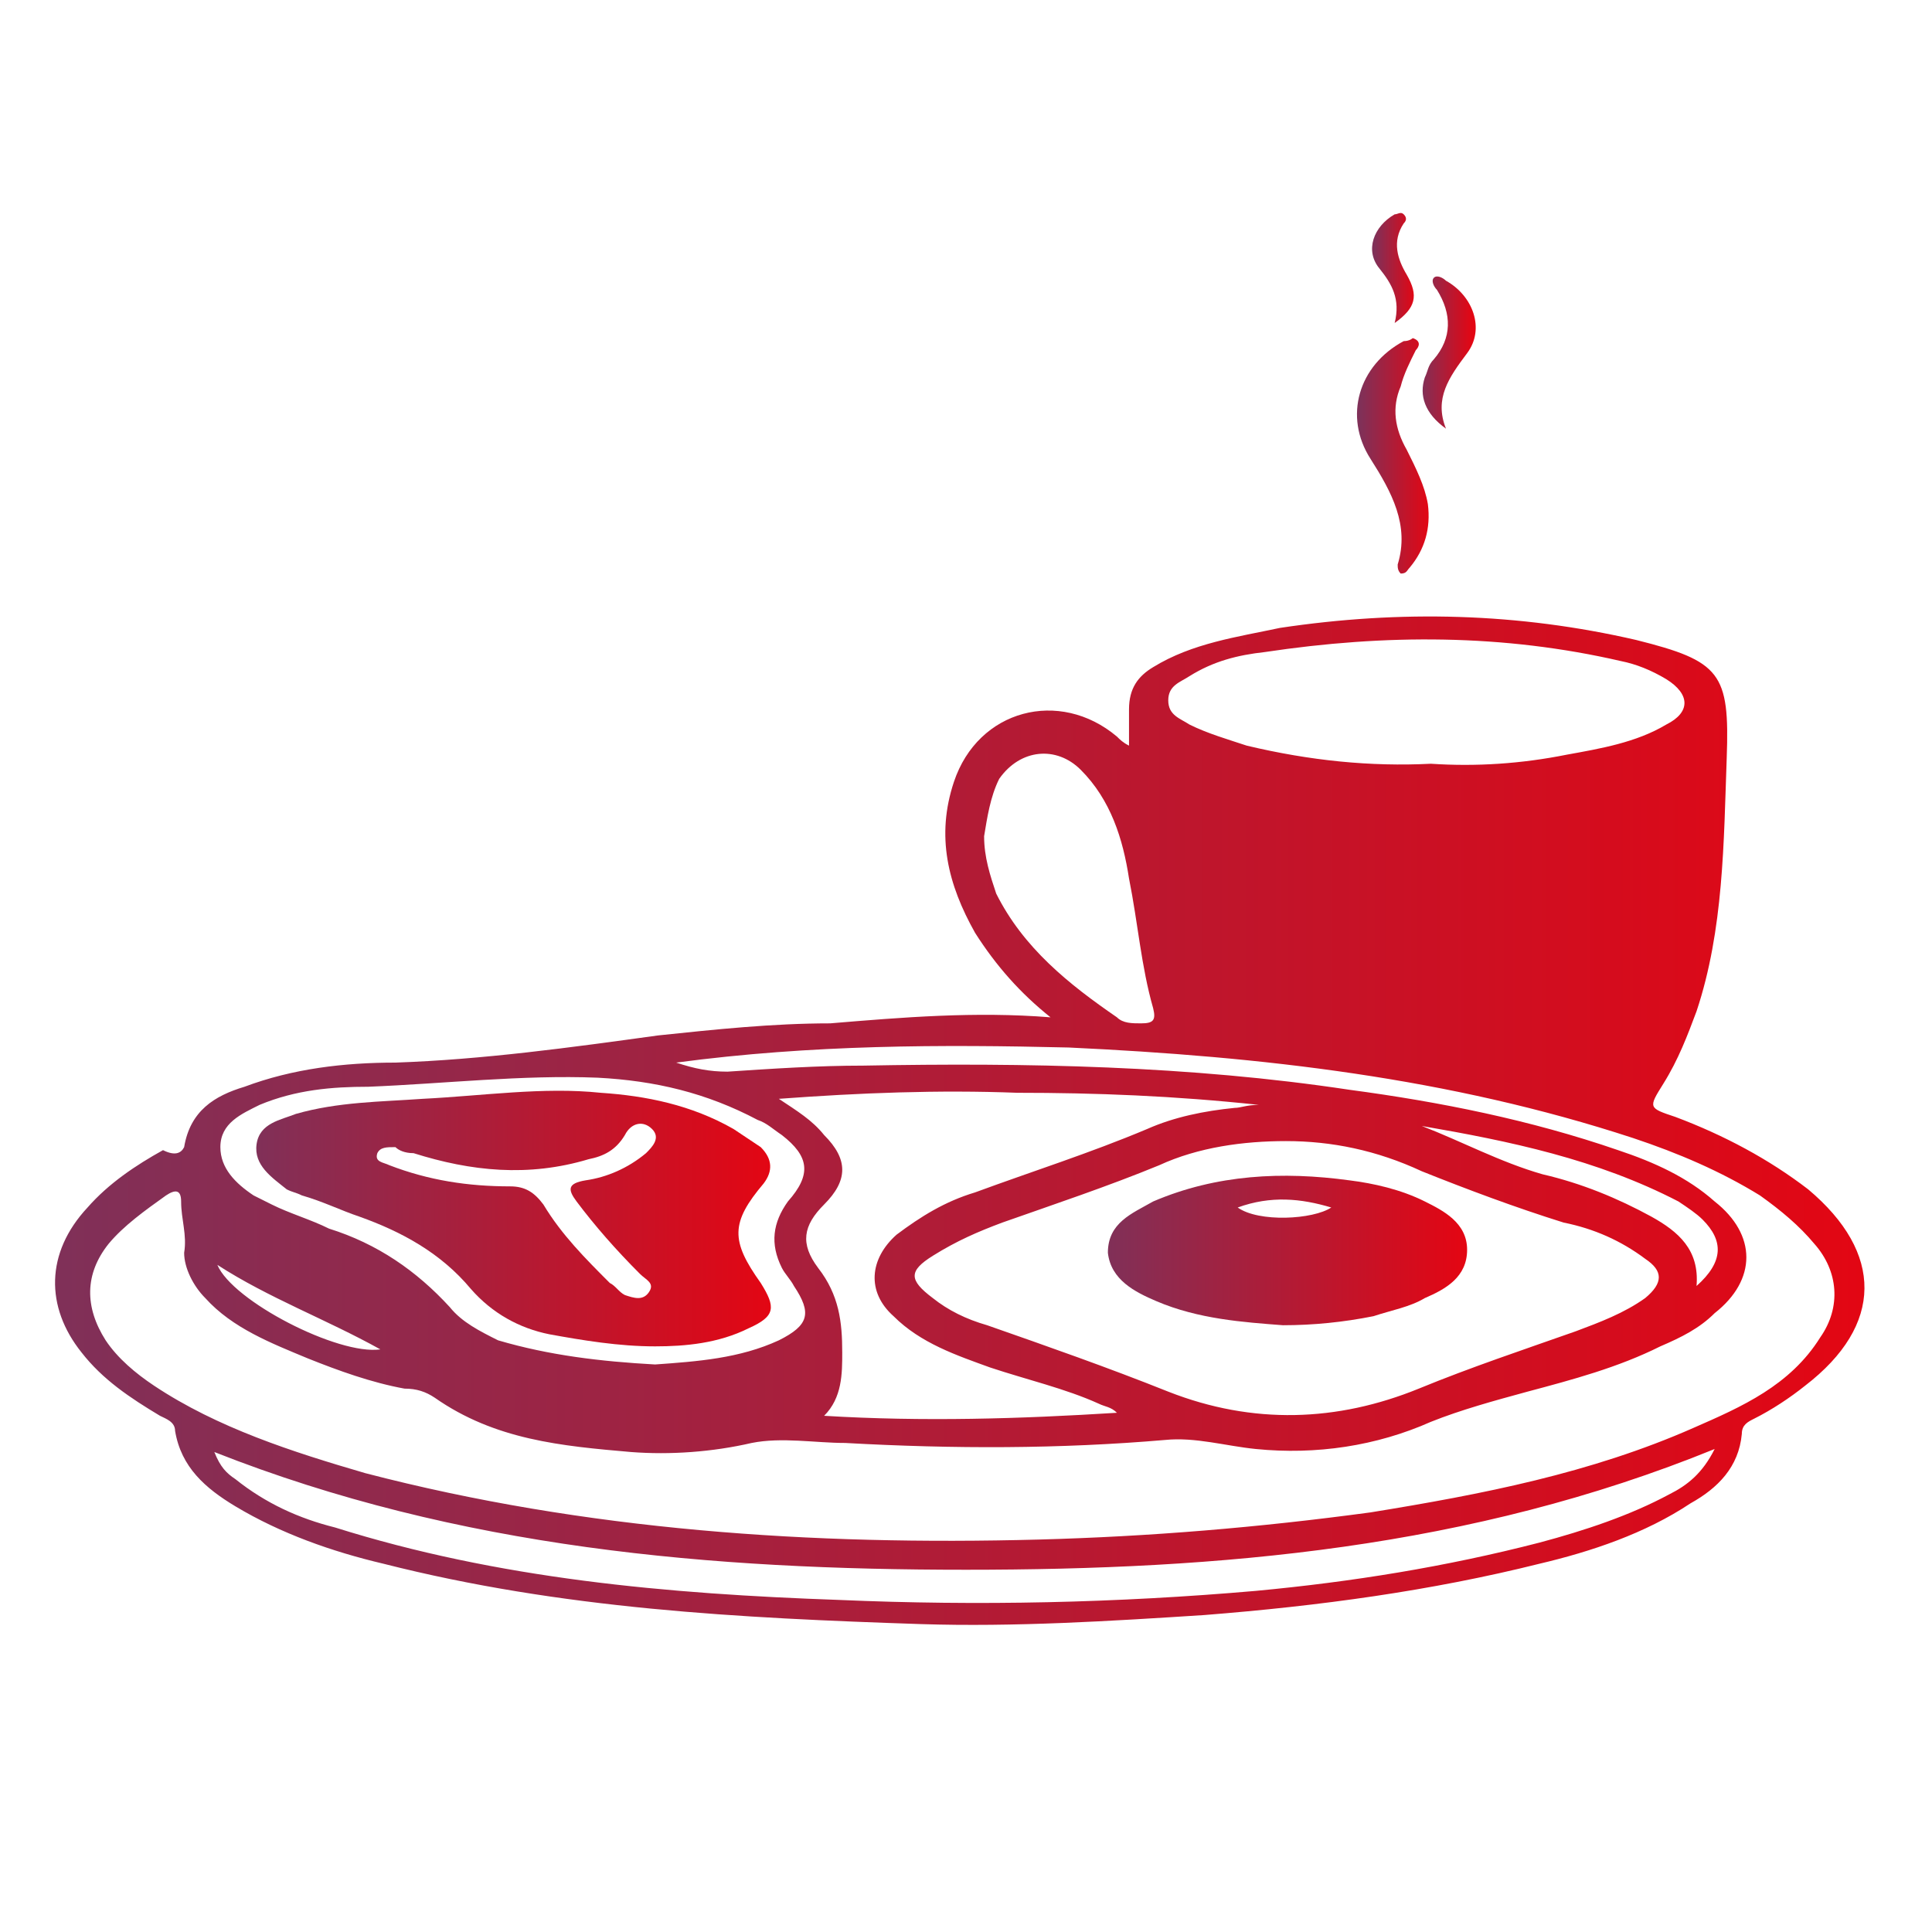
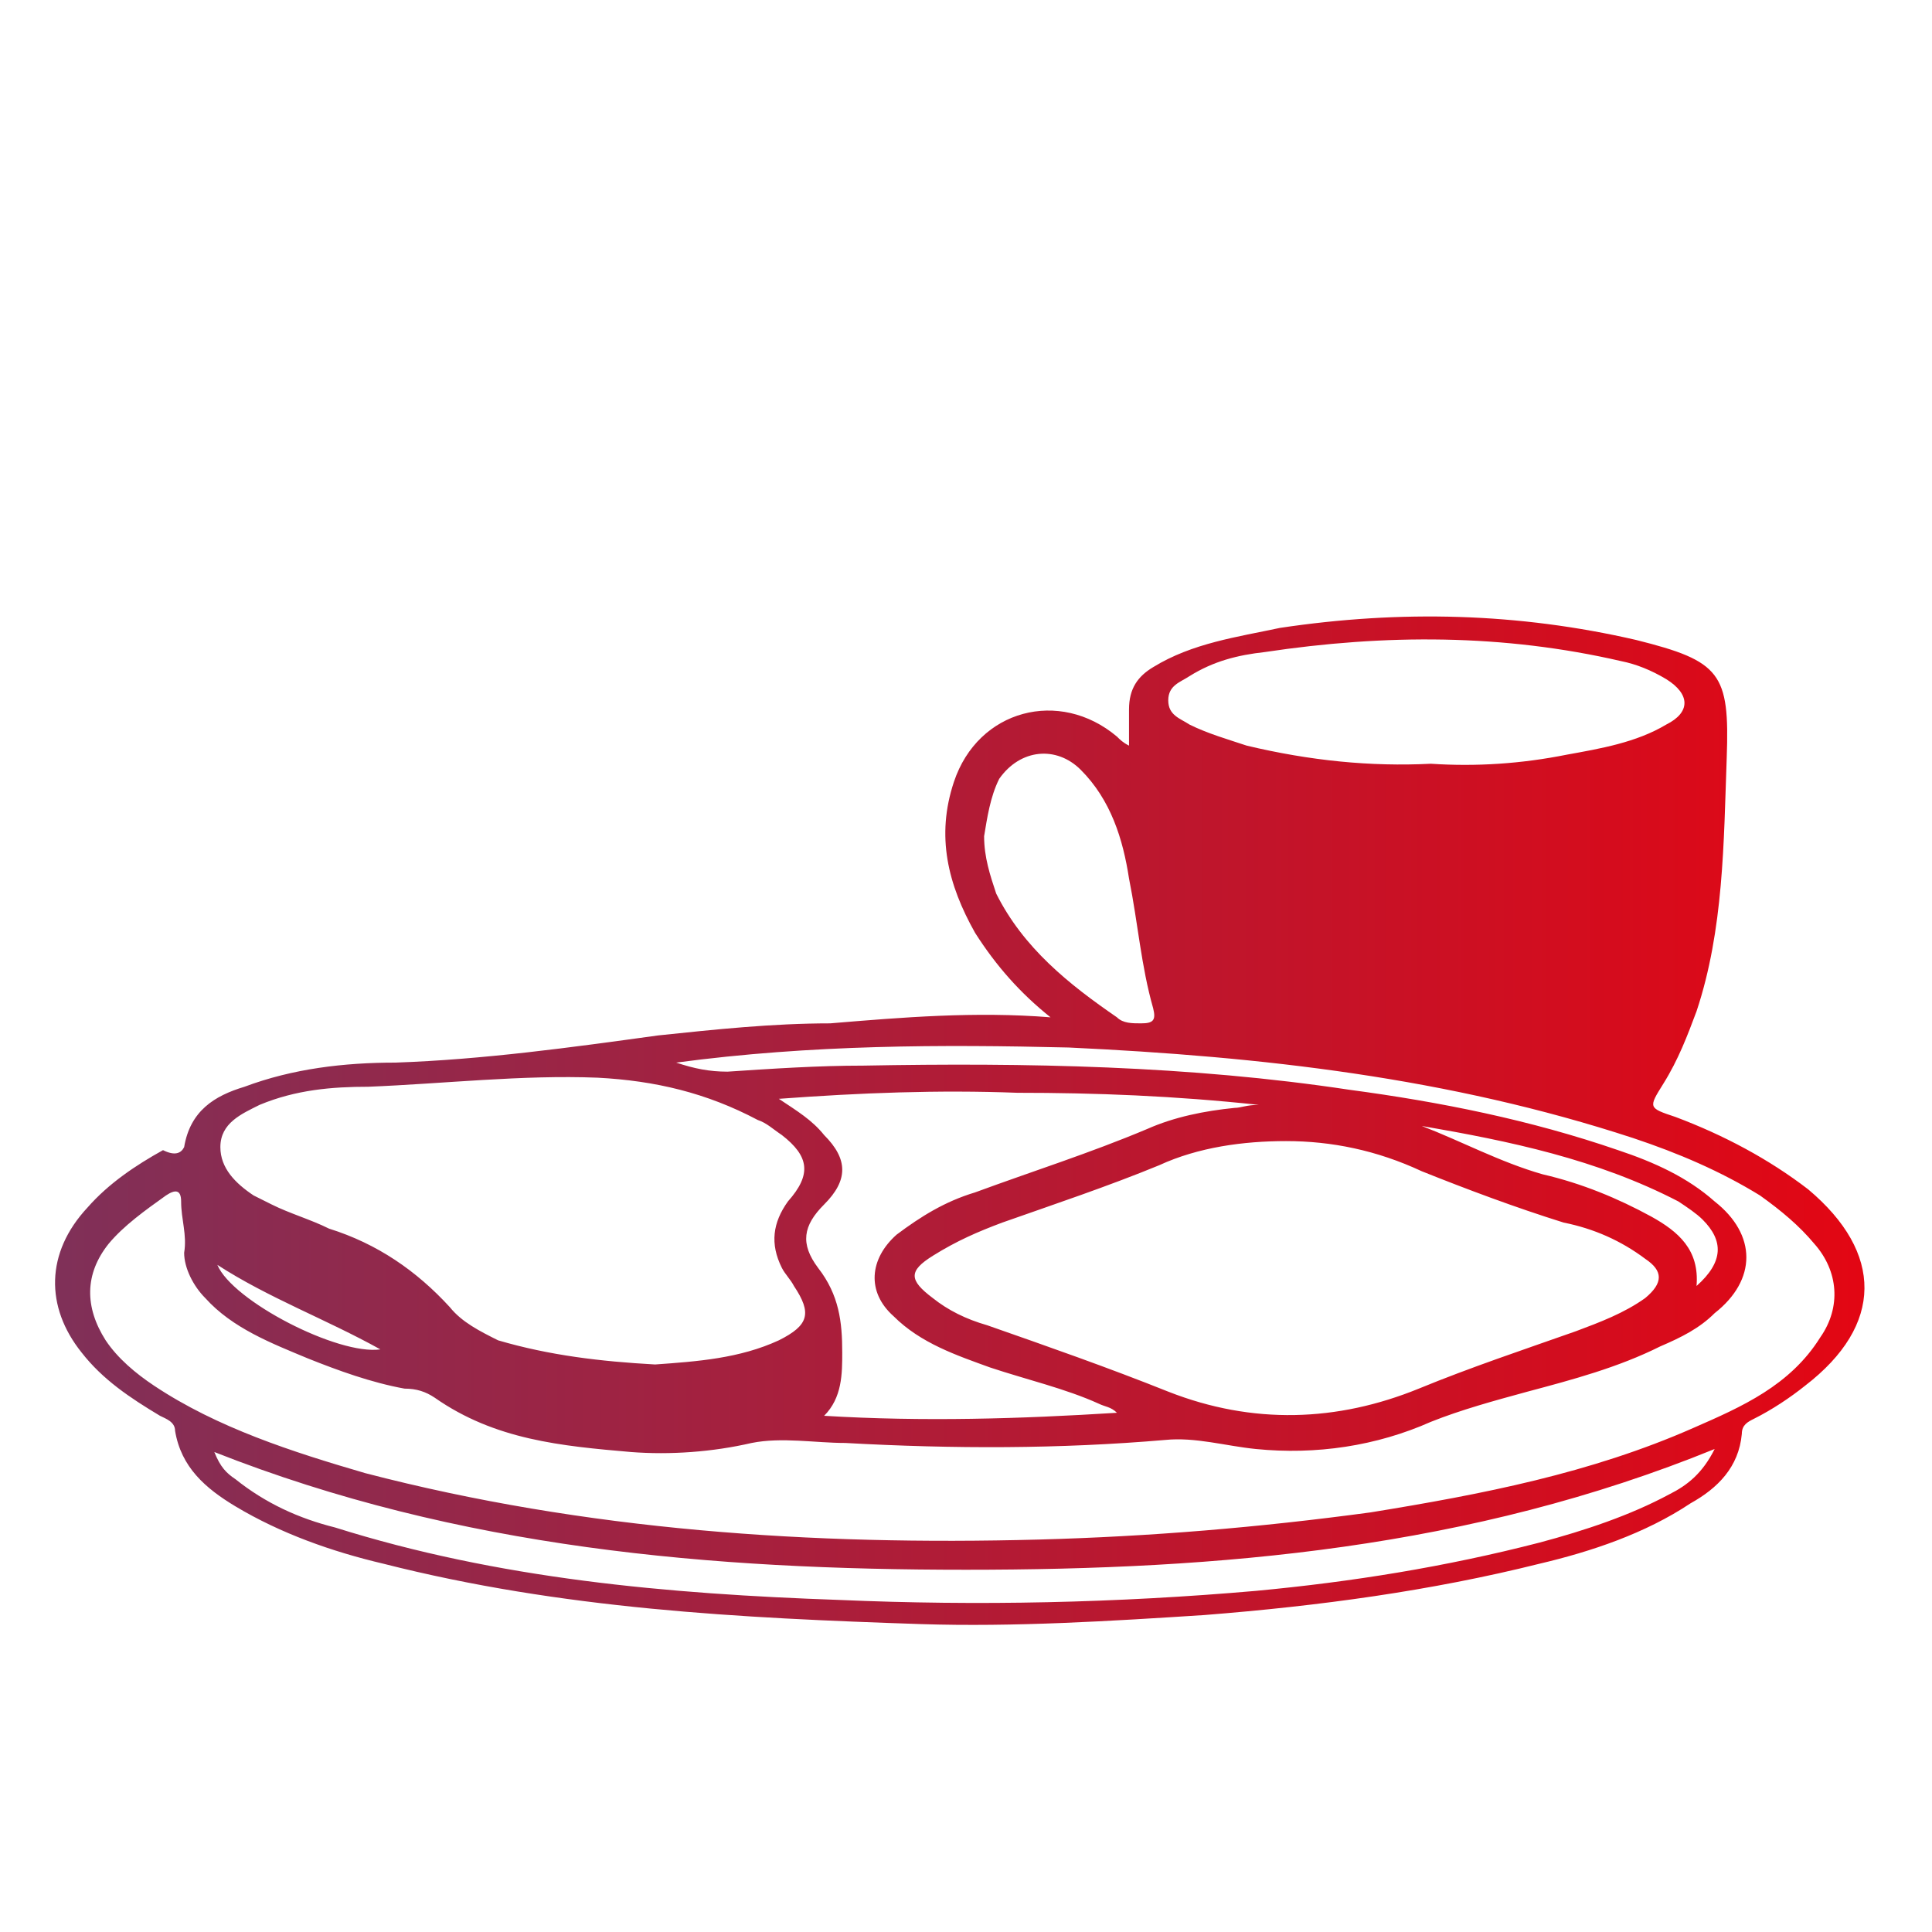
<svg xmlns="http://www.w3.org/2000/svg" version="1.1" id="Слой_1" x="0px" y="0px" viewBox="0 0 64 64" style="enable-background:new 0 0 64 64;" xml:space="preserve">
  <style type="text/css">
	.st0{fill:url(#SVGID_1_);}
	.st1{fill:url(#SVGID_00000052807725201258706840000012534467691373872285_);}
	.st2{fill:url(#SVGID_00000084491229791824109710000004534450546631468212_);}
	.st3{fill:url(#SVGID_00000062898358848645996890000000700483159053431479_);}
	.st4{fill:url(#SVGID_00000008141028625930515460000004342790720348662716_);}
	.st5{fill:url(#SVGID_00000088124403120995208900000006397372186720881835_);}
</style>
  <g>
    <linearGradient id="SVGID_1_" gradientUnits="userSpaceOnUse" x1="2.078" y1="37.367" x2="61.922" y2="37.367">
      <stop offset="0" style="stop-color:#803058" />
      <stop offset="1" style="stop-color:#E30613" />
    </linearGradient>
    <path class="st0" d="M34.8,33.7c-1-0.8-1.8-1.7-2.5-2.8c-0.9-1.6-1.3-3.2-0.7-5c0.8-2.4,3.5-3.1,5.4-1.5c0.1,0.1,0.2,0.2,0.4,0.3   c0-0.5,0-0.8,0-1.2c0-0.7,0.3-1.1,0.8-1.4c1.3-0.8,2.8-1,4.2-1.3c4-0.6,7.9-0.5,11.8,0.4c2.8,0.7,3.1,1.1,3,3.9   c-0.1,2.8-0.1,5.7-1,8.4c-0.3,0.8-0.6,1.6-1.1,2.4c-0.5,0.8-0.5,0.8,0.4,1.1c1.6,0.6,3.1,1.4,4.4,2.4c2.5,2.1,2.5,4.5-0.1,6.5   c-0.5,0.4-1.1,0.8-1.7,1.1c-0.2,0.1-0.4,0.2-0.4,0.5c-0.1,1.1-0.8,1.8-1.7,2.3c-1.5,1-3.3,1.6-5,2c-3.6,0.9-7.3,1.4-11.1,1.7   c-3.1,0.2-6.3,0.4-9.4,0.3c-6-0.2-11.9-0.5-17.8-2c-1.7-0.4-3.4-1-4.9-1.9c-1-0.6-1.8-1.3-2-2.5c0-0.3-0.3-0.4-0.5-0.5   c-1-0.6-1.9-1.2-2.6-2.1c-1.2-1.5-1.2-3.3,0.2-4.8c0.7-0.8,1.6-1.4,2.5-1.9C5.8,38.3,6,38.2,6.1,38c0.2-1.2,1-1.7,2-2   c1.6-0.6,3.3-0.8,5-0.8c2.9-0.1,5.8-0.5,8.7-0.9c1.9-0.2,3.8-0.4,5.7-0.4C29.9,33.7,32.3,33.5,34.8,33.7z M22.4,35.2   c0.6,0.2,1.1,0.3,1.7,0.3c1.5-0.1,3-0.2,4.5-0.2c5.4-0.1,10.8,0,16.1,0.8c3,0.4,6,1,8.9,2c1.2,0.4,2.3,0.9,3.2,1.7   c1.4,1.1,1.4,2.6,0,3.7c-0.5,0.5-1.1,0.8-1.8,1.1c-1.4,0.7-2.9,1.1-4.4,1.5c-1.1,0.3-2.2,0.6-3.2,1c-1.8,0.8-3.8,1.1-5.8,0.9   c-1-0.1-2-0.4-3-0.3C35.1,48,31.6,48,28,47.8c-1,0-2.1-0.2-3.1,0c-1.3,0.3-2.7,0.4-4,0.3c-2.3-0.2-4.5-0.4-6.5-1.8   c-0.3-0.2-0.6-0.3-1-0.3c-1.1-0.2-2.2-0.6-3.2-1c-1.2-0.5-2.5-1-3.4-2c-0.4-0.4-0.7-1-0.7-1.5c0.1-0.6-0.1-1.1-0.1-1.7   c0-0.4-0.2-0.4-0.5-0.2c-0.7,0.5-1.4,1-1.9,1.6c-0.8,1-0.8,2.1-0.1,3.2c0.4,0.6,1,1.1,1.6,1.5c2.1,1.4,4.6,2.2,7,2.9   c7.3,1.9,14.8,2.4,22.3,2.2c3.7-0.1,7.3-0.4,11-0.9c3.7-0.6,7.3-1.3,10.7-2.8c1.6-0.7,3.2-1.4,4.2-3c0.7-1,0.6-2.2-0.2-3.1   c-0.5-0.6-1.1-1.1-1.8-1.6c-1.3-0.8-2.7-1.4-4.2-1.9c-6.1-2-12.3-2.7-18.7-3C31.2,34.6,26.9,34.6,22.4,35.2z M42.6,37.8   c-1.4,0-2.9,0.2-4.2,0.8c-1.7,0.7-3.5,1.3-5.2,1.9c-0.8,0.3-1.5,0.6-2.3,1.1c-0.8,0.5-0.8,0.8,0,1.4c0.5,0.4,1.1,0.7,1.8,0.9   c2,0.7,4,1.4,6,2.2c2.8,1.1,5.6,1,8.3-0.1c1.7-0.7,3.5-1.3,5.2-1.9c0.8-0.3,1.6-0.6,2.3-1.1c0.6-0.5,0.6-0.9,0-1.3   c-0.8-0.6-1.7-1-2.7-1.2c-1.6-0.5-3.2-1.1-4.7-1.7C45.6,38.1,44.1,37.8,42.6,37.8z M37,46.8c-0.2-0.2-0.4-0.2-0.6-0.3   c-1.1-0.5-2.4-0.8-3.6-1.2c-1.1-0.4-2.3-0.8-3.2-1.7c-0.9-0.8-0.8-1.9,0.1-2.7c0.8-0.6,1.6-1.1,2.6-1.4c1.9-0.7,3.8-1.3,5.7-2.1   c0.9-0.4,1.9-0.6,2.9-0.7c0.2,0,0.4-0.1,0.8-0.1c-2.8-0.3-5.4-0.4-8-0.4c-2.6-0.1-5.2,0-7.9,0.2c0.6,0.4,1.1,0.7,1.5,1.2   c0.8,0.8,0.8,1.5,0,2.3c-0.7,0.7-0.8,1.3-0.2,2.1c0.7,0.9,0.8,1.8,0.8,2.8c0,0.7,0,1.5-0.6,2.1C30.6,47.1,33.8,47,37,46.8z    M7.1,48.1c0.2,0.5,0.4,0.7,0.7,0.9c1,0.8,2.1,1.3,3.3,1.6c5.4,1.7,11,2.2,16.7,2.4c4.6,0.2,9.2,0.1,13.8-0.3   c3.2-0.3,6.3-0.8,9.4-1.6c1.5-0.4,3-0.9,4.3-1.6c0.6-0.3,1.1-0.7,1.5-1.5C48.7,51.3,40.4,52,32,52C23.6,52,15.2,51.3,7.1,48.1z    M47.4,25.3c1.5,0.1,3,0,4.5-0.3c1.1-0.2,2.3-0.4,3.3-1c0.8-0.4,0.8-1,0-1.5c-0.5-0.3-1-0.5-1.5-0.6c-3.9-0.9-7.8-0.9-11.8-0.3   c-0.9,0.1-1.7,0.3-2.5,0.8c-0.3,0.2-0.7,0.3-0.7,0.8c0,0.5,0.4,0.6,0.7,0.8c0.6,0.3,1.3,0.5,1.9,0.7C43.4,25.2,45.4,25.4,47.4,25.3   z M21.7,45.2c1.4-0.1,2.8-0.2,4.1-0.8c1-0.5,1.1-0.9,0.5-1.8c-0.1-0.2-0.3-0.4-0.4-0.6c-0.4-0.8-0.3-1.5,0.2-2.2   c0.8-0.9,0.7-1.5-0.2-2.2c-0.3-0.2-0.5-0.4-0.8-0.5c-1.7-0.9-3.4-1.3-5.3-1.4c-2.5-0.1-5.1,0.2-7.6,0.3C11,36,9.8,36.1,8.6,36.6   C8,36.9,7.3,37.2,7.3,38c0,0.7,0.5,1.2,1.1,1.6c0.2,0.1,0.4,0.2,0.6,0.3c0.6,0.3,1.3,0.5,1.9,0.8c1.6,0.5,2.9,1.4,4,2.6   c0.4,0.5,1,0.8,1.6,1.1C18.2,44.9,19.9,45.1,21.7,45.2z M32.6,27.7c0,0.7,0.2,1.3,0.4,1.9c0.9,1.8,2.4,3,4,4.1   c0.2,0.2,0.5,0.2,0.8,0.2c0.4,0,0.5-0.1,0.4-0.5c-0.4-1.4-0.5-2.8-0.8-4.3c-0.2-1.3-0.6-2.6-1.6-3.6c-0.8-0.8-2-0.7-2.7,0.3   C32.8,26.4,32.7,27.1,32.6,27.7z M47.1,37.3c1.3,0.5,2.6,1.2,4,1.6c1.3,0.3,2.5,0.8,3.6,1.4c0.9,0.5,1.6,1.1,1.5,2.3   c0.9-0.8,0.9-1.5,0.2-2.2c-0.2-0.2-0.5-0.4-0.8-0.6C52.9,38.4,50,37.8,47.1,37.3z M7.2,41.9c0.5,1.2,4,3,5.4,2.8   C10.8,43.7,8.9,43,7.2,41.9z" />
    <linearGradient id="SVGID_00000126319660833235716610000015911247820510438033_" gradientUnits="userSpaceOnUse" x1="45.075" y1="15.071" x2="47.34" y2="15.071">
      <stop offset="0" style="stop-color:#803058" />
      <stop offset="1" style="stop-color:#E30613" />
    </linearGradient>
-     <path style="fill:url(#SVGID_00000126319660833235716610000015911247820510438033_);" d="M46.8,11.2c0.3,0.1,0.2,0.3,0.1,0.4   c-0.2,0.4-0.4,0.8-0.5,1.2c-0.3,0.7-0.2,1.4,0.2,2.1c0.3,0.6,0.6,1.2,0.7,1.8c0.1,0.8-0.1,1.5-0.6,2.1c-0.1,0.1-0.1,0.2-0.3,0.2   c-0.1-0.1-0.1-0.2-0.1-0.3c0.4-1.3-0.2-2.4-0.9-3.5c-0.9-1.4-0.4-3.1,1.1-3.9C46.7,11.3,46.8,11.2,46.8,11.2z" />
    <linearGradient id="SVGID_00000048497411038159725340000009103992057332042632_" gradientUnits="userSpaceOnUse" x1="47.085" y1="11.659" x2="48.764" y2="11.659">
      <stop offset="0" style="stop-color:#803058" />
      <stop offset="1" style="stop-color:#E30613" />
    </linearGradient>
-     <path style="fill:url(#SVGID_00000048497411038159725340000009103992057332042632_);" d="M47.9,14.2c-0.7-0.5-0.9-1.1-0.7-1.7   c0.1-0.2,0.1-0.4,0.3-0.6c0.6-0.7,0.6-1.5,0.1-2.3c-0.1-0.1-0.2-0.3-0.1-0.4c0.1-0.1,0.3,0,0.4,0.1c0.9,0.5,1.3,1.6,0.7,2.4   C48,12.5,47.5,13.2,47.9,14.2z" />
    <linearGradient id="SVGID_00000046329465710606893500000015909133404036573095_" gradientUnits="userSpaceOnUse" x1="45.541" y1="8.896" x2="46.865" y2="8.896">
      <stop offset="0" style="stop-color:#803058" />
      <stop offset="1" style="stop-color:#E30613" />
    </linearGradient>
-     <path style="fill:url(#SVGID_00000046329465710606893500000015909133404036573095_);" d="M46.2,10.7c0.2-0.8-0.1-1.3-0.5-1.8   c-0.5-0.6-0.2-1.4,0.5-1.8c0.1,0,0.2-0.1,0.3,0c0.1,0.1,0.1,0.2,0,0.3c-0.4,0.6-0.2,1.2,0.1,1.7C47,9.8,46.9,10.2,46.2,10.7z" />
    <linearGradient id="SVGID_00000070120535942274440190000003045139218365278378_" gradientUnits="userSpaceOnUse" x1="36.666" y1="41.489" x2="48.494" y2="41.489">
      <stop offset="0" style="stop-color:#803058" />
      <stop offset="1" style="stop-color:#E30613" />
    </linearGradient>
-     <path style="fill:url(#SVGID_00000070120535942274440190000003045139218365278378_);" d="M42.5,43.9c-1.3-0.1-2.8-0.2-4.2-0.8   c-0.7-0.3-1.5-0.7-1.6-1.6c0-1,0.8-1.3,1.5-1.7c2.1-0.9,4.3-1,6.5-0.7c0.8,0.1,1.7,0.3,2.5,0.7c0.6,0.3,1.4,0.7,1.4,1.6   c0,0.9-0.7,1.3-1.4,1.6c-0.5,0.3-1.1,0.4-1.7,0.6C44.5,43.8,43.5,43.9,42.5,43.9z M41,40c0.7,0.5,2.5,0.4,3.1,0   C43.1,39.7,42.1,39.6,41,40z" />
    <linearGradient id="SVGID_00000052091370870976244850000009625523947734089395_" gradientUnits="userSpaceOnUse" x1="8.454" y1="40.362" x2="25.548" y2="40.362">
      <stop offset="0" style="stop-color:#803058" />
      <stop offset="1" style="stop-color:#E30613" />
    </linearGradient>
-     <path style="fill:url(#SVGID_00000052091370870976244850000009625523947734089395_);" d="M21.7,44.6c-1.2,0-2.4-0.2-3.5-0.4   c-1-0.2-1.9-0.7-2.6-1.5c-1-1.2-2.3-1.9-3.7-2.4c-0.6-0.2-1.2-0.5-1.9-0.7c-0.2-0.1-0.3-0.1-0.5-0.2C9,39,8.4,38.6,8.5,37.9   c0.1-0.7,0.8-0.8,1.3-1c1.4-0.4,2.8-0.4,4.2-0.5c2-0.1,4-0.4,5.9-0.2c1.5,0.1,3,0.4,4.4,1.2c0.3,0.2,0.6,0.4,0.9,0.6   c0.4,0.4,0.4,0.8,0.1,1.2c-1.1,1.3-1.1,1.9-0.1,3.3c0.5,0.8,0.5,1.1-0.4,1.5C23.8,44.5,22.7,44.6,21.7,44.6z M13.1,38   c-0.3,0-0.5,0-0.6,0.2c-0.1,0.3,0.2,0.3,0.4,0.4c1.3,0.5,2.6,0.7,4,0.7c0.5,0,0.8,0.2,1.1,0.6c0.6,1,1.4,1.8,2.2,2.6   c0.2,0.1,0.3,0.3,0.5,0.4c0.3,0.1,0.6,0.2,0.8-0.1c0.2-0.3-0.1-0.4-0.3-0.6c-0.8-0.8-1.5-1.6-2.1-2.4c-0.3-0.4-0.3-0.6,0.3-0.7   c0.7-0.1,1.4-0.4,2-0.9c0.2-0.2,0.5-0.5,0.2-0.8c-0.3-0.3-0.7-0.2-0.9,0.2c-0.3,0.5-0.7,0.7-1.2,0.8c-2,0.6-3.9,0.4-5.8-0.2   C13.4,38.2,13.2,38.1,13.1,38z" />
  </g>
</svg>